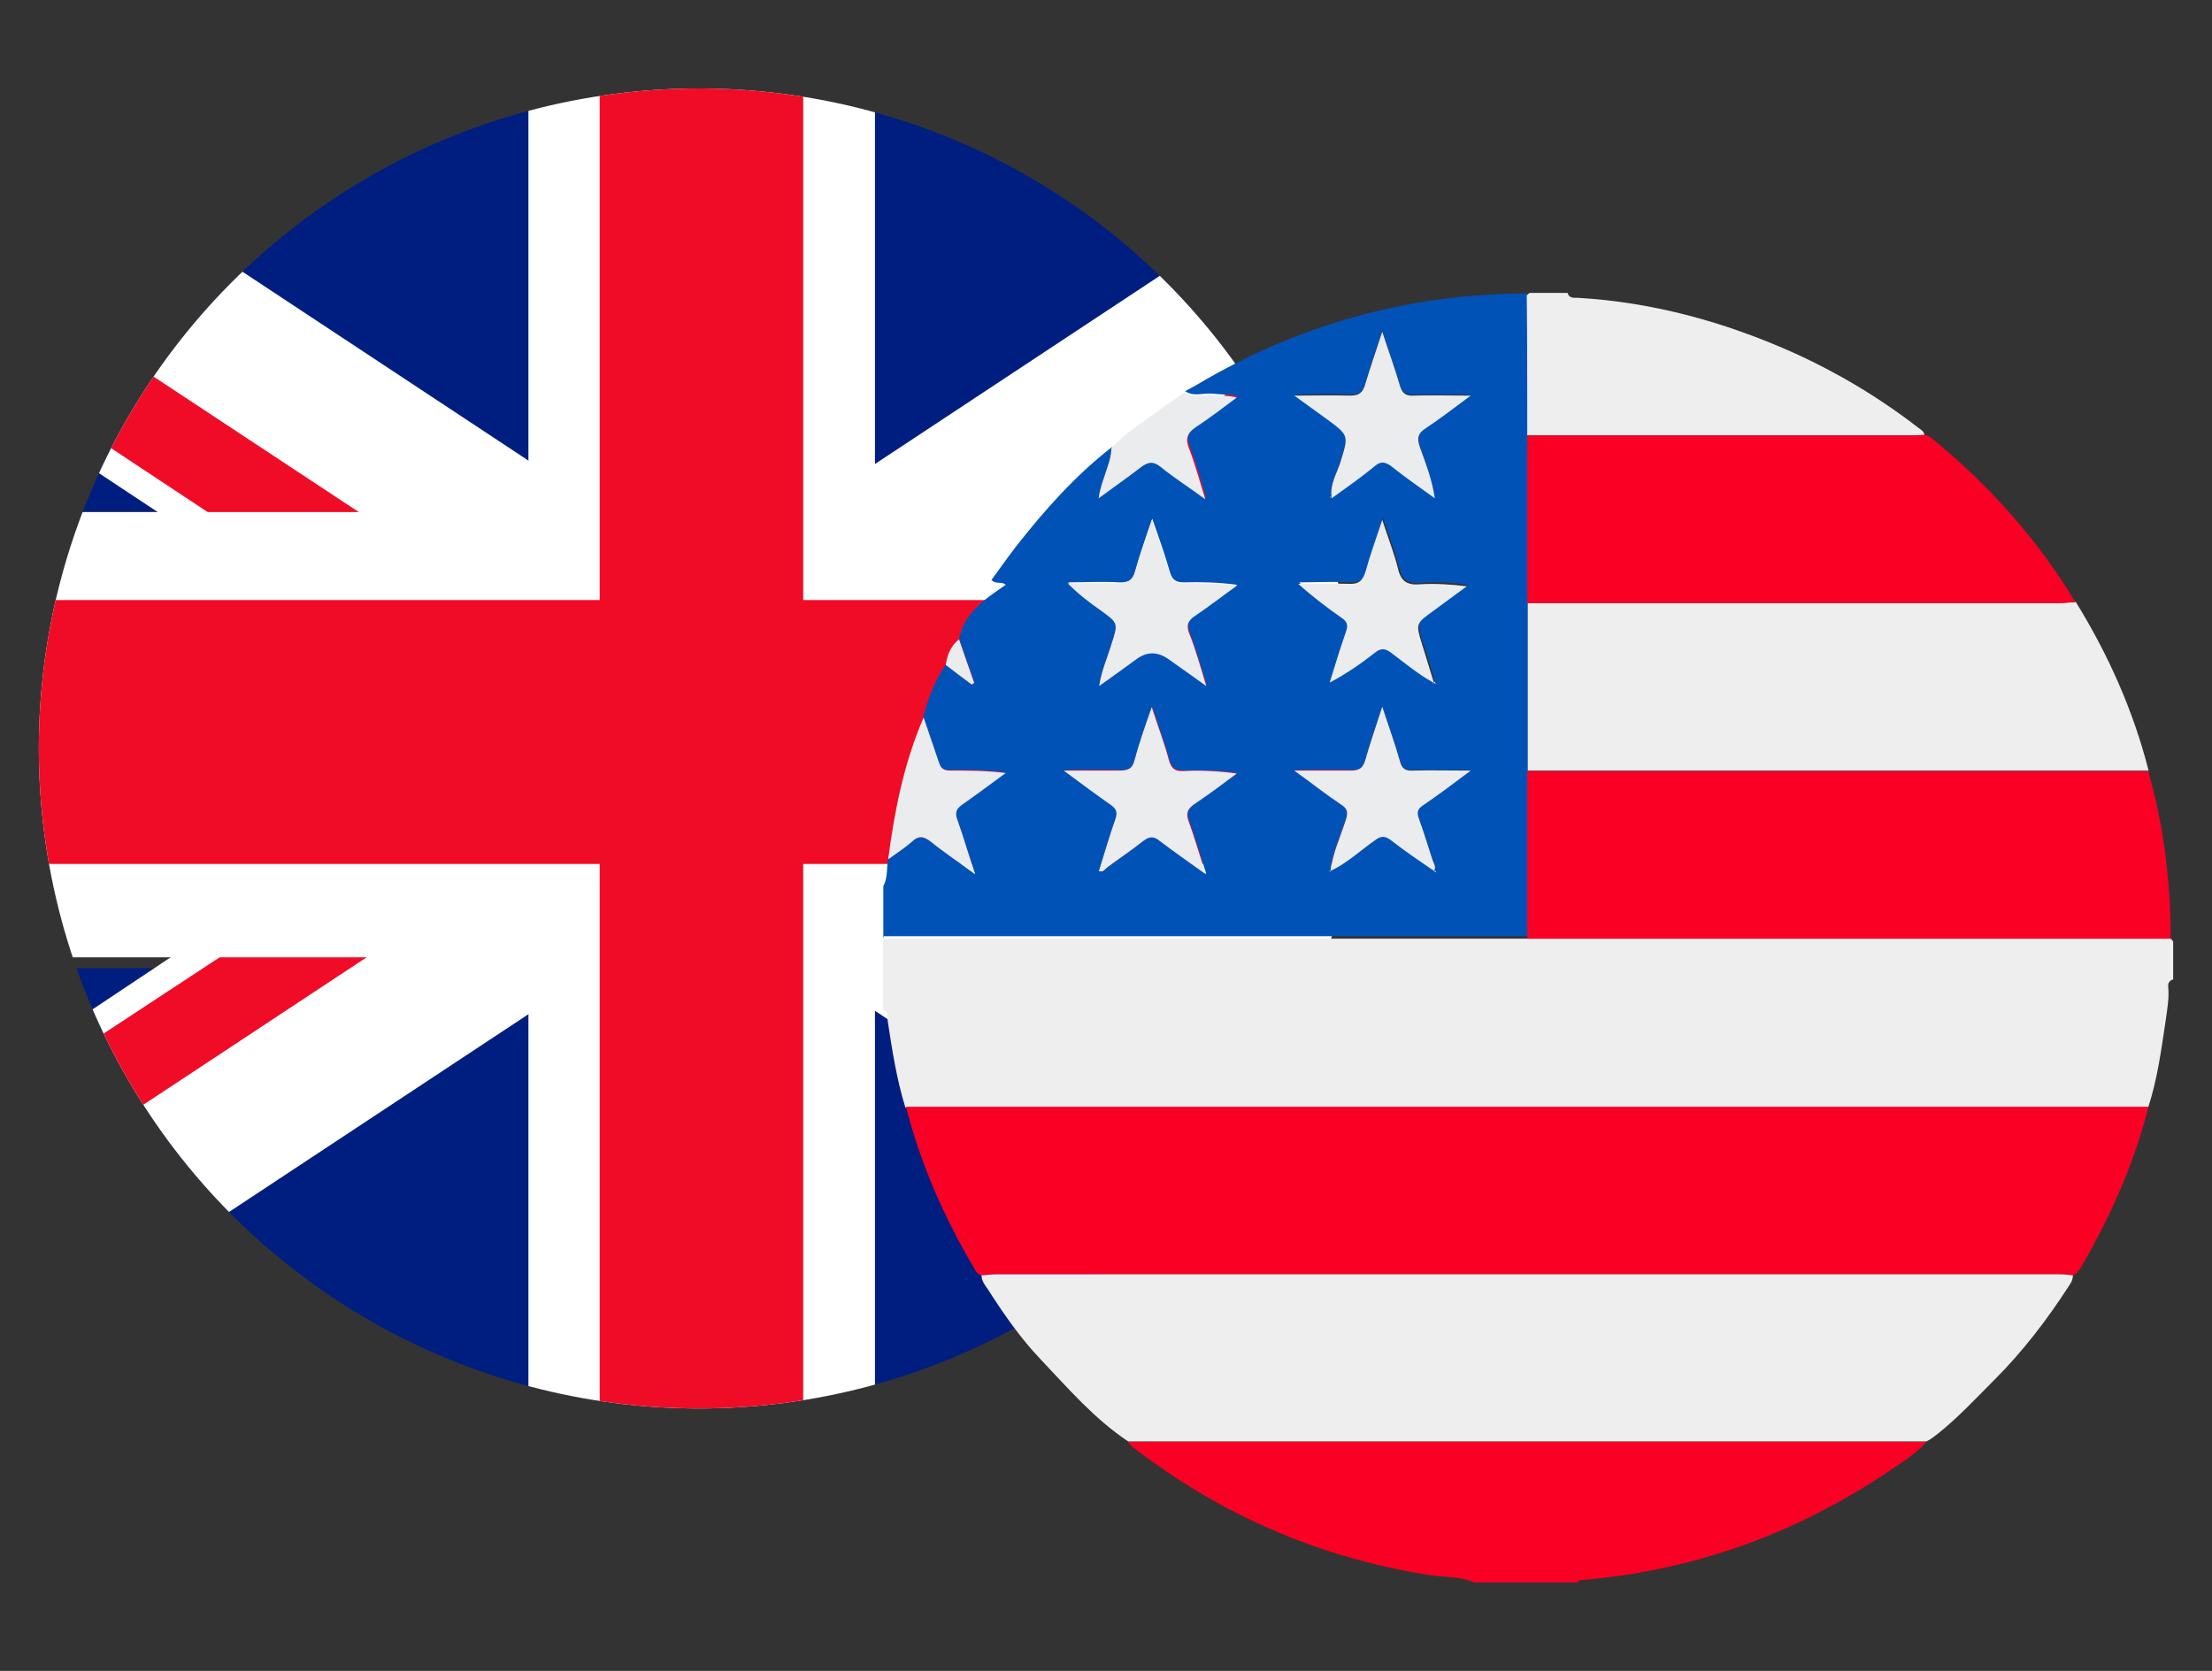
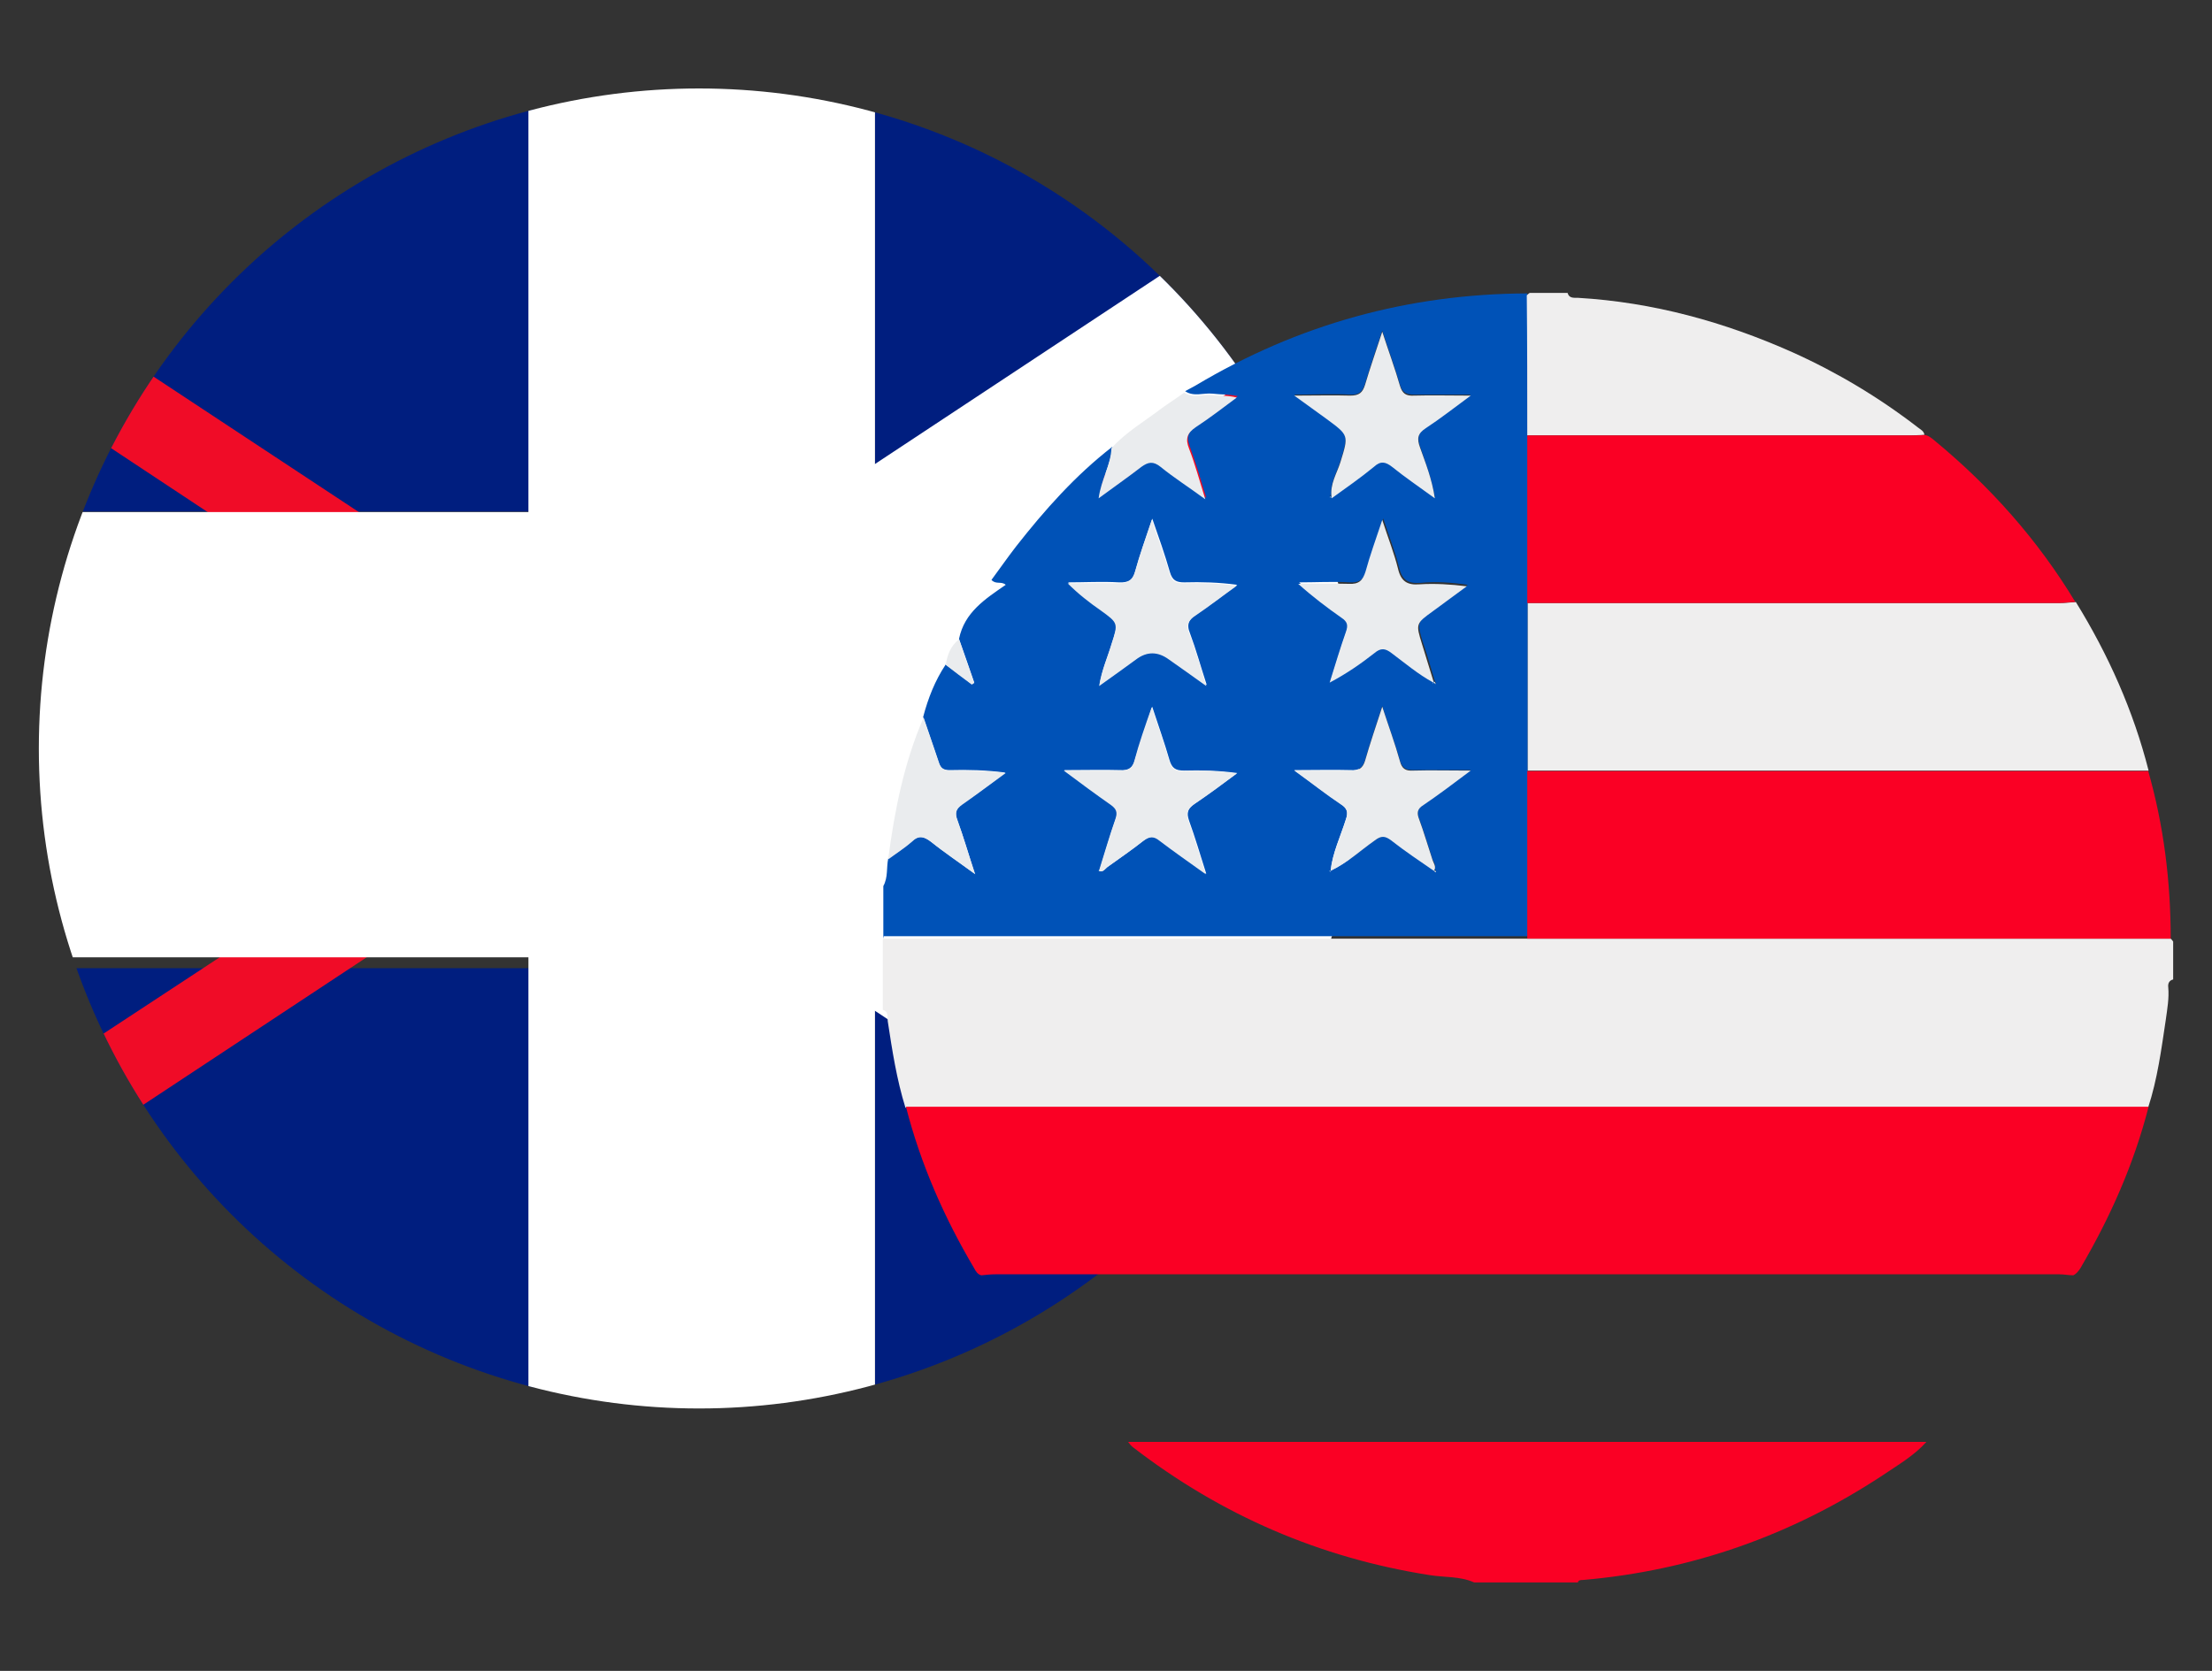
<svg xmlns="http://www.w3.org/2000/svg" id="Capa_1" data-name="Capa 1" viewBox="0 0 45 34">
  <rect x="0" y="0" width="45" height="34" fill="#333333" stroke="none" />
  <defs>
    <style>
      .cls-1 {
        fill: none;
      }

      .cls-2 {
        clip-path: url(#clippath);
      }

      .cls-3 {
        fill: #fa0024;
      }

      .cls-4 {
        fill: #0052b7;
      }

      .cls-5 {
        fill: #001e7f;
      }

      .cls-6 {
        fill: #eaecee;
      }

      .cls-7 {
        fill: #fff;
      }

      .cls-8 {
        fill: #f00c27;
      }

      .cls-9 {
        fill: #efeeee;
      }
    </style>
    <clipPath id="clippath">
      <circle class="cls-1" cx="14.22" cy="15.23" r="13.43" />
    </clipPath>
  </defs>
  <g class="cls-2">
    <g>
      <g>
        <rect class="cls-5" x="-6.26" y="1.24" width="17.12" height="9.17" />
-         <polygon class="cls-7" points="-1.56 1.24 -6.26 1.24 -6.26 4.15 16.56 19.26 22.16 16.91 -1.56 1.24" />
        <polygon class="cls-8" points="-6.26 1.47 -6.26 3.48 16.9 18.81 17.8 17.35 -6.26 1.47" />
      </g>
      <g>
        <rect class="cls-5" x="17.8" y="1.24" width="17.12" height="9.17" />
        <polygon class="cls-7" points="30.21 1.24 34.91 1.24 34.91 4.15 11.98 19.26 6.5 16.91 30.21 1.24" />
        <polygon class="cls-8" points="34.91 1.47 34.91 3.48 11.75 18.81 10.75 17.35 34.91 1.47" />
      </g>
      <g>
        <rect class="cls-5" x="17.8" y="19.7" width="17.12" height="9.17" />
        <polygon class="cls-7" points="30.21 28.77 34.91 28.77 34.91 25.97 11.98 10.75 6.5 13.1 30.21 28.77" />
        <polygon class="cls-8" points="34.91 28.54 34.91 26.53 11.75 11.31 10.75 12.65 34.91 28.54" />
      </g>
      <g>
        <rect class="cls-5" x="-6.26" y="19.7" width="17.12" height="9.17" />
-         <polygon class="cls-7" points="-1.56 28.77 -6.26 28.77 -6.26 25.97 16.56 10.75 22.16 13.1 -1.56 28.77" />
        <polygon class="cls-8" points="-6.26 28.54 -6.26 26.53 16.9 11.31 17.8 12.65 -6.26 28.54" />
      </g>
      <polygon class="cls-7" points="34.91 10.42 17.8 10.42 17.8 1.24 10.75 1.24 10.75 10.42 -6.26 10.42 -6.26 19.48 10.75 19.48 10.75 28.77 17.8 28.77 17.8 19.48 34.91 19.48 34.91 10.42" />
-       <polygon class="cls-8" points="34.91 12.21 16.34 12.21 16.34 1.24 12.2 1.24 12.2 12.21 -6.26 12.21 -6.26 17.58 12.2 17.58 12.2 28.77 16.34 28.77 16.34 17.58 34.91 17.58 34.91 12.21" />
    </g>
  </g>
  <g>
    <path class="cls-4" d="M17.97,19.1v-1.07c.1-.18,.06-.38,.1-.56,.16-.11,.33-.22,.47-.35,.15-.13,.25-.1,.39,0,.27,.21,.56,.41,.9,.66-.13-.41-.23-.76-.36-1.1-.05-.15-.02-.23,.1-.32,.3-.2,.59-.42,.88-.64-.39-.05-.76-.06-1.13-.05-.13,0-.19-.04-.23-.17-.1-.31-.21-.61-.31-.91,.1-.38,.24-.74,.46-1.07,.18,.13,.36,.27,.53,.4,.02,0,.03-.02,.05-.03-.1-.3-.21-.6-.31-.89,.11-.54,.53-.81,.95-1.1-.09-.08-.2,0-.29-.1,.17-.23,.33-.46,.5-.68,.58-.74,1.21-1.45,1.96-2.03-.02,.34-.22,.64-.26,1.02,.31-.23,.6-.42,.87-.64,.14-.11,.24-.13,.39,0,.27,.22,.57,.42,.91,.66-.12-.39-.21-.71-.33-1.03-.08-.2-.05-.32,.14-.44,.29-.18,.55-.4,.83-.6-.19-.04-.35-.03-.51-.05-.19-.02-.38,.07-.56-.05,.07-.04,.15-.08,.22-.12,2.08-1.24,4.32-1.86,6.74-1.87,0,.95,0,1.9,.01,2.85,0,1.14,0,2.27,0,3.41,0,1.14,0,2.27,0,3.41,0,1.14,0,2.28,0,3.41-.09,0-.19,0-.28,0-4.27,0-8.54,0-12.82,0Zm9.12-8.98c.29-.21,.59-.41,.86-.64,.14-.12,.24-.1,.37,0,.27,.21,.55,.4,.87,.64-.07-.4-.19-.71-.3-1.03-.06-.18-.04-.29,.12-.4,.29-.19,.57-.41,.91-.66-.44,0-.8,0-1.15,0-.16,0-.24-.04-.29-.2-.1-.35-.23-.7-.36-1.1-.13,.4-.25,.74-.35,1.08-.05,.16-.12,.23-.3,.22-.36-.02-.72,0-1.14,0,.26,.19,.45,.33,.65,.47,.46,.34,.46,.33,.29,.88-.07,.24-.22,.46-.18,.72,0-.02-.02-.04-.04-.01,.01,0,.03,0,.04,0Zm-4.73,7.59c.08,.05,.12-.03,.17-.07,.25-.18,.5-.35,.74-.54,.12-.09,.21-.1,.33,0,.29,.22,.59,.43,.94,.68-.13-.41-.23-.75-.35-1.08-.06-.17-.02-.26,.12-.35,.29-.2,.57-.41,.86-.62-.37-.05-.73-.06-1.08-.05-.18,0-.25-.05-.3-.22-.1-.35-.22-.68-.35-1.08-.13,.4-.25,.74-.35,1.08-.05,.17-.13,.22-.3,.21-.35-.01-.71,0-1.14,0,.36,.26,.65,.49,.96,.7,.12,.08,.14,.15,.09,.29-.12,.34-.22,.7-.33,1.05,0,0,0,0,0,0,0,0,0,0-.01-.01Zm4.72,0c.33-.16,.6-.41,.9-.62,.13-.09,.21-.09,.33,0,.28,.21,.58,.41,.87,.62,.01,0,.02,.01,.03,.02,0,0,0-.02,0-.02-.02-.02-.03-.01-.04,0,.06-.09,0-.16-.03-.23-.09-.28-.17-.55-.27-.82-.05-.13-.03-.21,.09-.29,.31-.21,.6-.43,.96-.7-.44,0-.81,0-1.17,0-.15,0-.22-.04-.27-.19-.1-.36-.23-.7-.36-1.11-.13,.4-.25,.75-.35,1.1-.05,.16-.13,.21-.29,.2-.36-.01-.72,0-1.15,0,.36,.26,.65,.49,.95,.69,.13,.09,.15,.17,.1,.31-.11,.35-.27,.68-.31,1.04,0,0-.02,.01-.03,.02,0,0,.01,0,.02,0,0,0,0-.01,0-.02Zm2.09-3.83s.03,.02,.04,.03c0-.02-.01-.04-.02-.05-.08-.26-.15-.52-.24-.78-.13-.42-.13-.42,.23-.68,.23-.16,.45-.33,.68-.5-.34-.05-.65-.07-.96-.04-.26,.02-.38-.06-.44-.32-.08-.32-.2-.62-.32-.99-.13,.39-.24,.72-.34,1.05-.05,.19-.14,.26-.34,.25-.34-.02-.69,0-1.03,0,.28,.27,.57,.49,.88,.69,.12,.08,.14,.16,.09,.29-.12,.34-.22,.69-.33,1.03,.33-.18,.63-.38,.91-.6,.13-.1,.22-.09,.35,0,.28,.21,.54,.43,.85,.6Zm-5.73-3.32c-.13,.39-.25,.72-.34,1.05-.05,.19-.14,.25-.34,.24-.34-.02-.69,0-1.03,0,.22,.22,.44,.38,.67,.55,.36,.26,.36,.26,.22,.69-.08,.27-.2,.53-.25,.85,.28-.2,.51-.37,.75-.54q.33-.24,.67,0c.23,.17,.47,.34,.76,.54-.13-.4-.22-.73-.34-1.05-.08-.19-.02-.29,.13-.39,.28-.19,.56-.4,.83-.6-.37-.05-.73-.06-1.08-.05-.16,0-.24-.04-.29-.21-.1-.35-.22-.69-.36-1.09Z" />
    <path class="cls-9" d="M17.97,19.1c4.27,0,8.54,0,12.82,0,.09,0,.19,0,.28,0,.1,0,.2,0,.31,0,3.08,0,6.16,0,9.23,0,1.18,0,2.37,0,3.55,0,.02,.02,.04,.04,.05,.06v.77c-.08,.02-.11,.08-.1,.16,.02,.22-.02,.44-.05,.66-.09,.6-.17,1.21-.36,1.79-.09,0-.17,0-.26,0-8.25,0-16.5,0-24.76,0-.09,0-.17,0-.26,0-.18-.58-.27-1.17-.36-1.76-.01-.09,.02-.2-.1-.23v-1.43Z" />
    <path class="cls-3" d="M29.99,32.2c-.29-.13-.61-.1-.91-.15-2.23-.35-4.24-1.22-6.03-2.6-.04-.03-.07-.07-.1-.11,2.46,0,4.93,0,7.39,0,2.95,0,5.9,0,8.85,0-.25,.28-.58,.47-.89,.68-1.85,1.22-3.89,1.94-6.1,2.13-.04,0-.09,0-.1,.05h-2.1Z" />
    <path class="cls-9" d="M31.06,6.01s.04-.04,.06-.05c.26,0,.51,0,.77,0,.03,.11,.12,.1,.21,.1,1.53,.09,2.98,.49,4.37,1.11,.91,.41,1.76,.92,2.55,1.53,.05,.04,.12,.07,.13,.15-.09,0-.19,.01-.28,.01-2.6,0-5.2,0-7.8,0,0-.95,0-1.9-.01-2.85Z" />
    <path class="cls-3" d="M43.7,15.68c.32,1.12,.46,2.26,.46,3.42-1.18,0-2.37,0-3.55,0-3.08,0-6.16,0-9.23,0-.1,0-.2,0-.31,0,0-1.14,0-2.28,0-3.41,4.21,0,8.42,0,12.62,0Z" />
    <path class="cls-9" d="M43.7,15.68c-4.21,0-8.42,0-12.62,0,0-1.14,0-2.27,0-3.41,3.61,0,7.21,0,10.82,0,.11,0,.22-.01,.33-.02,.66,1.07,1.17,2.21,1.48,3.43Z" />
    <path class="cls-3" d="M42.22,12.25c-.11,0-.22,.02-.33,.02-3.61,0-7.21,0-10.82,0,0-1.14,0-2.27,0-3.41,2.6,0,5.2,0,7.8,0,.09,0,.19,0,.28-.01,.08,.01,.14,.06,.2,.11,1.14,.94,2.11,2.03,2.87,3.29Z" />
    <path class="cls-6" d="M23.43,10.57c.13,.4,.26,.74,.36,1.09,.05,.17,.13,.21,.29,.21,.36-.01,.71,0,1.08,.05-.28,.2-.55,.41-.83,.6-.16,.1-.21,.2-.13,.39,.13,.32,.22,.66,.34,1.05-.29-.21-.52-.37-.76-.54q-.34-.25-.67,0c-.23,.17-.47,.34-.75,.54,.05-.32,.17-.58,.25-.85,.14-.43,.14-.43-.22-.69-.23-.16-.45-.33-.67-.55,.34,0,.69-.01,1.03,0,.19,0,.29-.05,.34-.24,.09-.33,.21-.66,.34-1.05Z" />
    <path class="cls-6" d="M29.16,13.89c-.31-.17-.57-.39-.85-.6-.13-.1-.22-.11-.35,0-.28,.22-.57,.42-.91,.6,.11-.35,.21-.69,.33-1.03,.05-.14,.03-.21-.09-.29-.3-.21-.59-.43-.88-.69,.34,0,.69-.01,1.03,0,.2,.01,.28-.06,.34-.25,.09-.33,.21-.66,.34-1.05,.12,.37,.24,.67,.32,.99,.06,.26,.19,.34,.44,.32,.31-.02,.63,0,.96,.04-.23,.17-.45,.33-.68,.5-.36,.26-.36,.26-.23,.68,.08,.26,.16,.52,.24,.78,0,0-.02,.02-.03,.03Z" />
    <path class="cls-6" d="M29.17,17.72c-.29-.2-.59-.4-.87-.62-.12-.09-.2-.1-.33,0-.3,.21-.56,.46-.9,.62h0c.04-.36,.2-.69,.31-1.04,.05-.15,.03-.23-.1-.31-.3-.2-.59-.43-.95-.69,.44,0,.8,0,1.15,0,.16,0,.24-.04,.29-.2,.1-.35,.22-.7,.35-1.1,.13,.4,.26,.75,.36,1.11,.04,.15,.11,.2,.27,.19,.36-.01,.72,0,1.17,0-.36,.27-.65,.49-.96,.7-.13,.08-.14,.16-.09,.29,.1,.27,.18,.55,.27,.82,.02,.07,.09,.15,.03,.23h0Z" />
    <path class="cls-6" d="M22.36,17.71c.11-.35,.21-.7,.33-1.04,.05-.14,.02-.21-.09-.29-.3-.21-.6-.43-.96-.7,.43,0,.79,0,1.14,0,.17,0,.26-.04,.3-.21,.09-.34,.21-.68,.35-1.08,.13,.4,.26,.74,.35,1.08,.05,.17,.12,.23,.3,.22,.35-.02,.71,0,1.08,.05-.28,.21-.56,.42-.86,.62-.14,.1-.18,.18-.12,.35,.12,.33,.22,.68,.35,1.08-.35-.25-.65-.46-.94-.68-.12-.1-.21-.09-.33,0-.24,.19-.49,.36-.74,.54-.05,.04-.09,.11-.17,.07h0Z" />
    <path class="cls-6" d="M27.09,10.12c-.04-.27,.11-.49,.18-.72,.17-.55,.17-.54-.29-.88-.19-.14-.39-.28-.65-.47,.43,0,.79-.01,1.14,0,.18,0,.25-.06,.3-.22,.1-.34,.22-.68,.35-1.08,.13,.4,.26,.75,.36,1.1,.05,.16,.12,.21,.29,.2,.36-.01,.71,0,1.15,0-.34,.25-.62,.47-.91,.66-.17,.11-.19,.21-.12,.4,.11,.31,.24,.63,.3,1.03-.33-.24-.61-.43-.87-.64-.13-.1-.23-.13-.37,0-.28,.23-.57,.43-.86,.64h0Z" />
    <path class="cls-6" d="M18.07,17.47c.13-.98,.32-1.95,.72-2.87,.1,.3,.21,.61,.31,.91,.04,.13,.1,.17,.23,.17,.37,0,.74,0,1.13,.05-.29,.21-.58,.43-.88,.64-.13,.09-.16,.17-.1,.32,.12,.34,.22,.69,.36,1.1-.34-.25-.63-.44-.9-.66-.14-.11-.25-.14-.39,0-.15,.13-.31,.23-.47,.35Z" />
    <path class="cls-6" d="M22.62,9.11c.29-.32,.67-.54,1.01-.8,.15-.11,.31-.21,.46-.32,.18,.12,.37,.03,.56,.05,.16,.02,.32,0,.51,.05-.27,.2-.54,.41-.83,.6-.18,.12-.22,.24-.14,.44,.12,.31,.21,.64,.33,1.03-.34-.25-.64-.44-.91-.66-.15-.12-.25-.1-.39,0-.27,.21-.56,.41-.87,.64,.05-.38,.25-.68,.26-1.02Z" />
    <path class="cls-6" d="M19.24,13.53c.03-.2,.1-.39,.27-.52,.1,.3,.21,.6,.31,.89-.02,0-.03,.02-.05,.03-.18-.13-.36-.27-.53-.4Z" />
    <path class="cls-6" d="M27.09,10.12s-.03,0-.04,0c.02-.03,.03,0,.04,.01,0,0,0,0,0,0Z" />
    <path class="cls-6" d="M29.19,13.87s.01,.04,.02,.05c-.01,0-.03-.02-.04-.03,0,0,.02-.02,.03-.03Z" />
    <path class="cls-6" d="M22.35,17.71s0,0,.01,.01c0,0,0,0,0-.01,0,0,0,0,0,0Z" />
    <path class="cls-6" d="M27.07,17.72s0,.02,0,.02c0,0-.01,0-.02,0,0,0,.02-.01,.03-.02,0,0,0,0,0,0Z" />
    <path class="cls-6" d="M29.17,17.73s.02-.03,.04,0c0,0,0,.02,0,.02-.01,0-.02-.01-.03-.02,0,0,0,0,0,0Z" />
    <path class="cls-3" d="M19.96,25.95c-.07-.02-.11-.08-.14-.14-.61-1.03-1.09-2.12-1.39-3.29,.09,0,.17,0,.26,0,8.25,0,16.5,0,24.76,0,.09,0,.17,0,.26,0-.3,1.17-.78,2.25-1.39,3.29-.04,.06-.08,.11-.14,.14-.09,0-.19-.02-.28-.02-7.22,0-14.43,0-21.65,0-.09,0-.19,.01-.28,.02Z" />
-     <path class="cls-9" d="M19.96,25.95c.09,0,.19-.02,.28-.02,7.22,0,14.43,0,21.65,0,.09,0,.19,.01,.28,.02,0,.09-.04,.16-.09,.23-.44,.68-.93,1.32-1.5,1.89-.37,.37-.73,.76-1.14,1.09-.08,.06-.16,.13-.25,.17-2.95,0-5.9,0-8.85,0-2.46,0-4.93,0-7.39,0-.69-.46-1.22-1.08-1.78-1.67-.41-.43-.75-.92-1.07-1.42-.06-.09-.14-.18-.13-.3Z" />
  </g>
</svg>